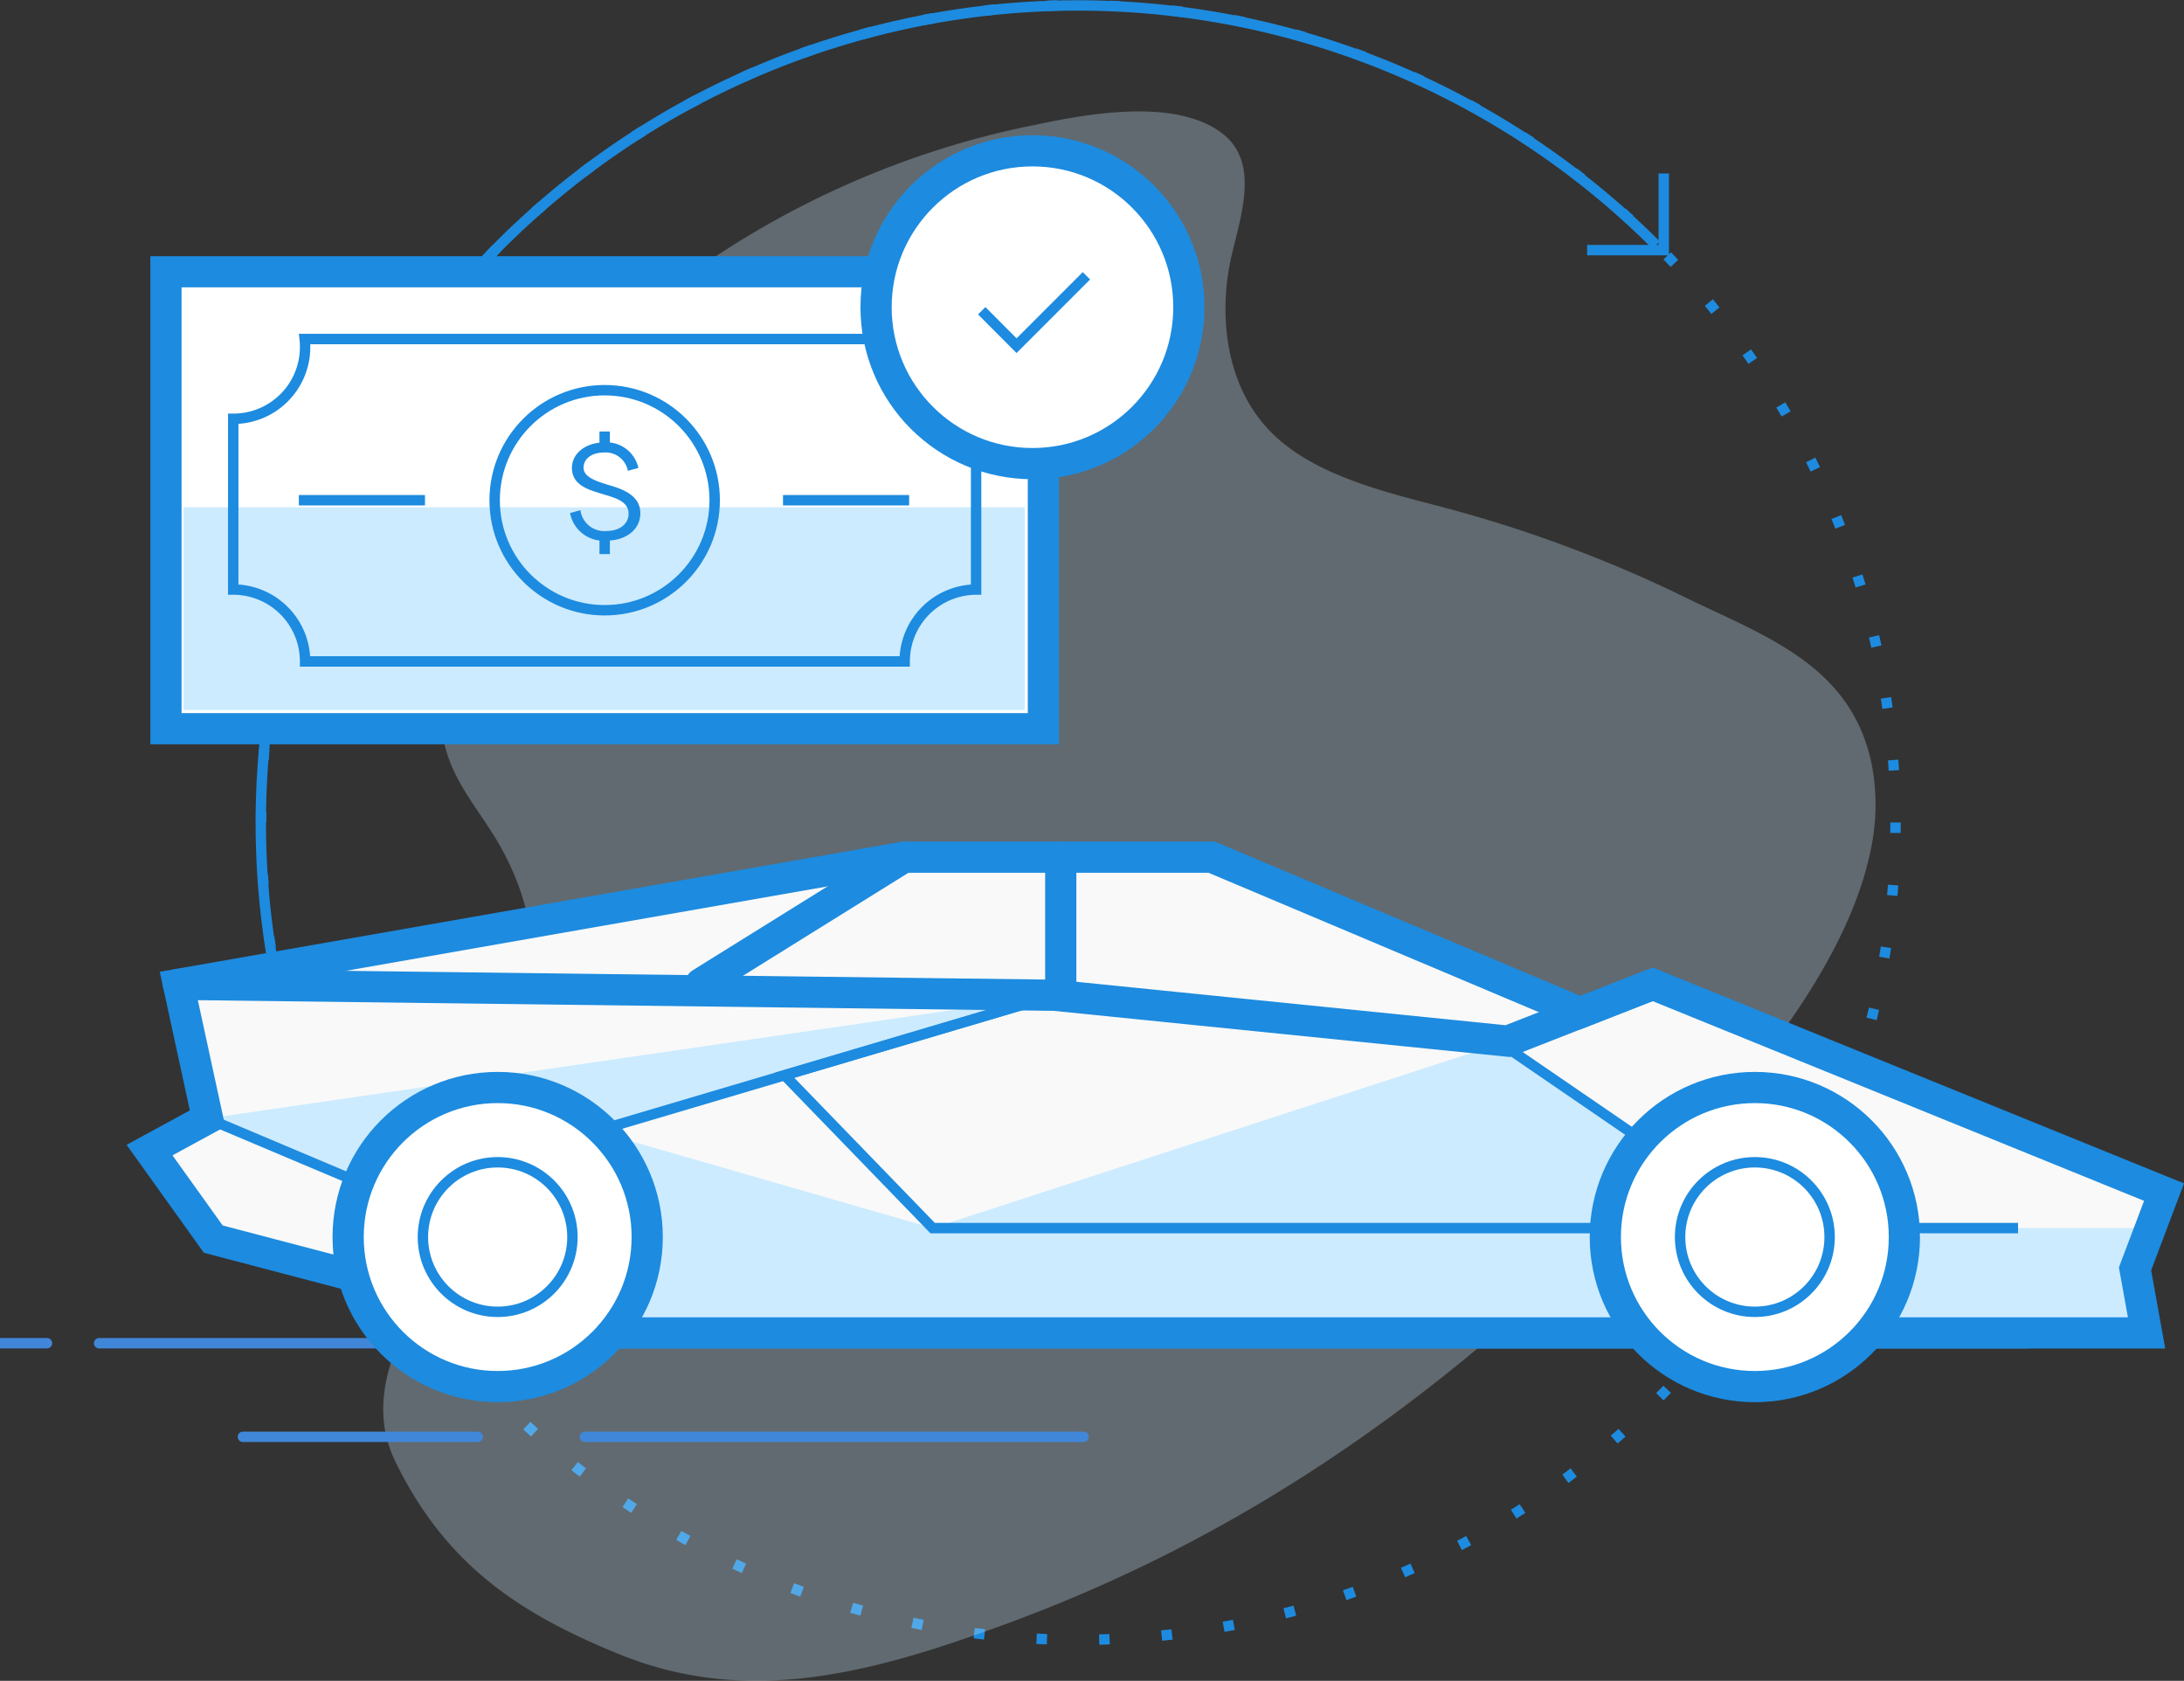
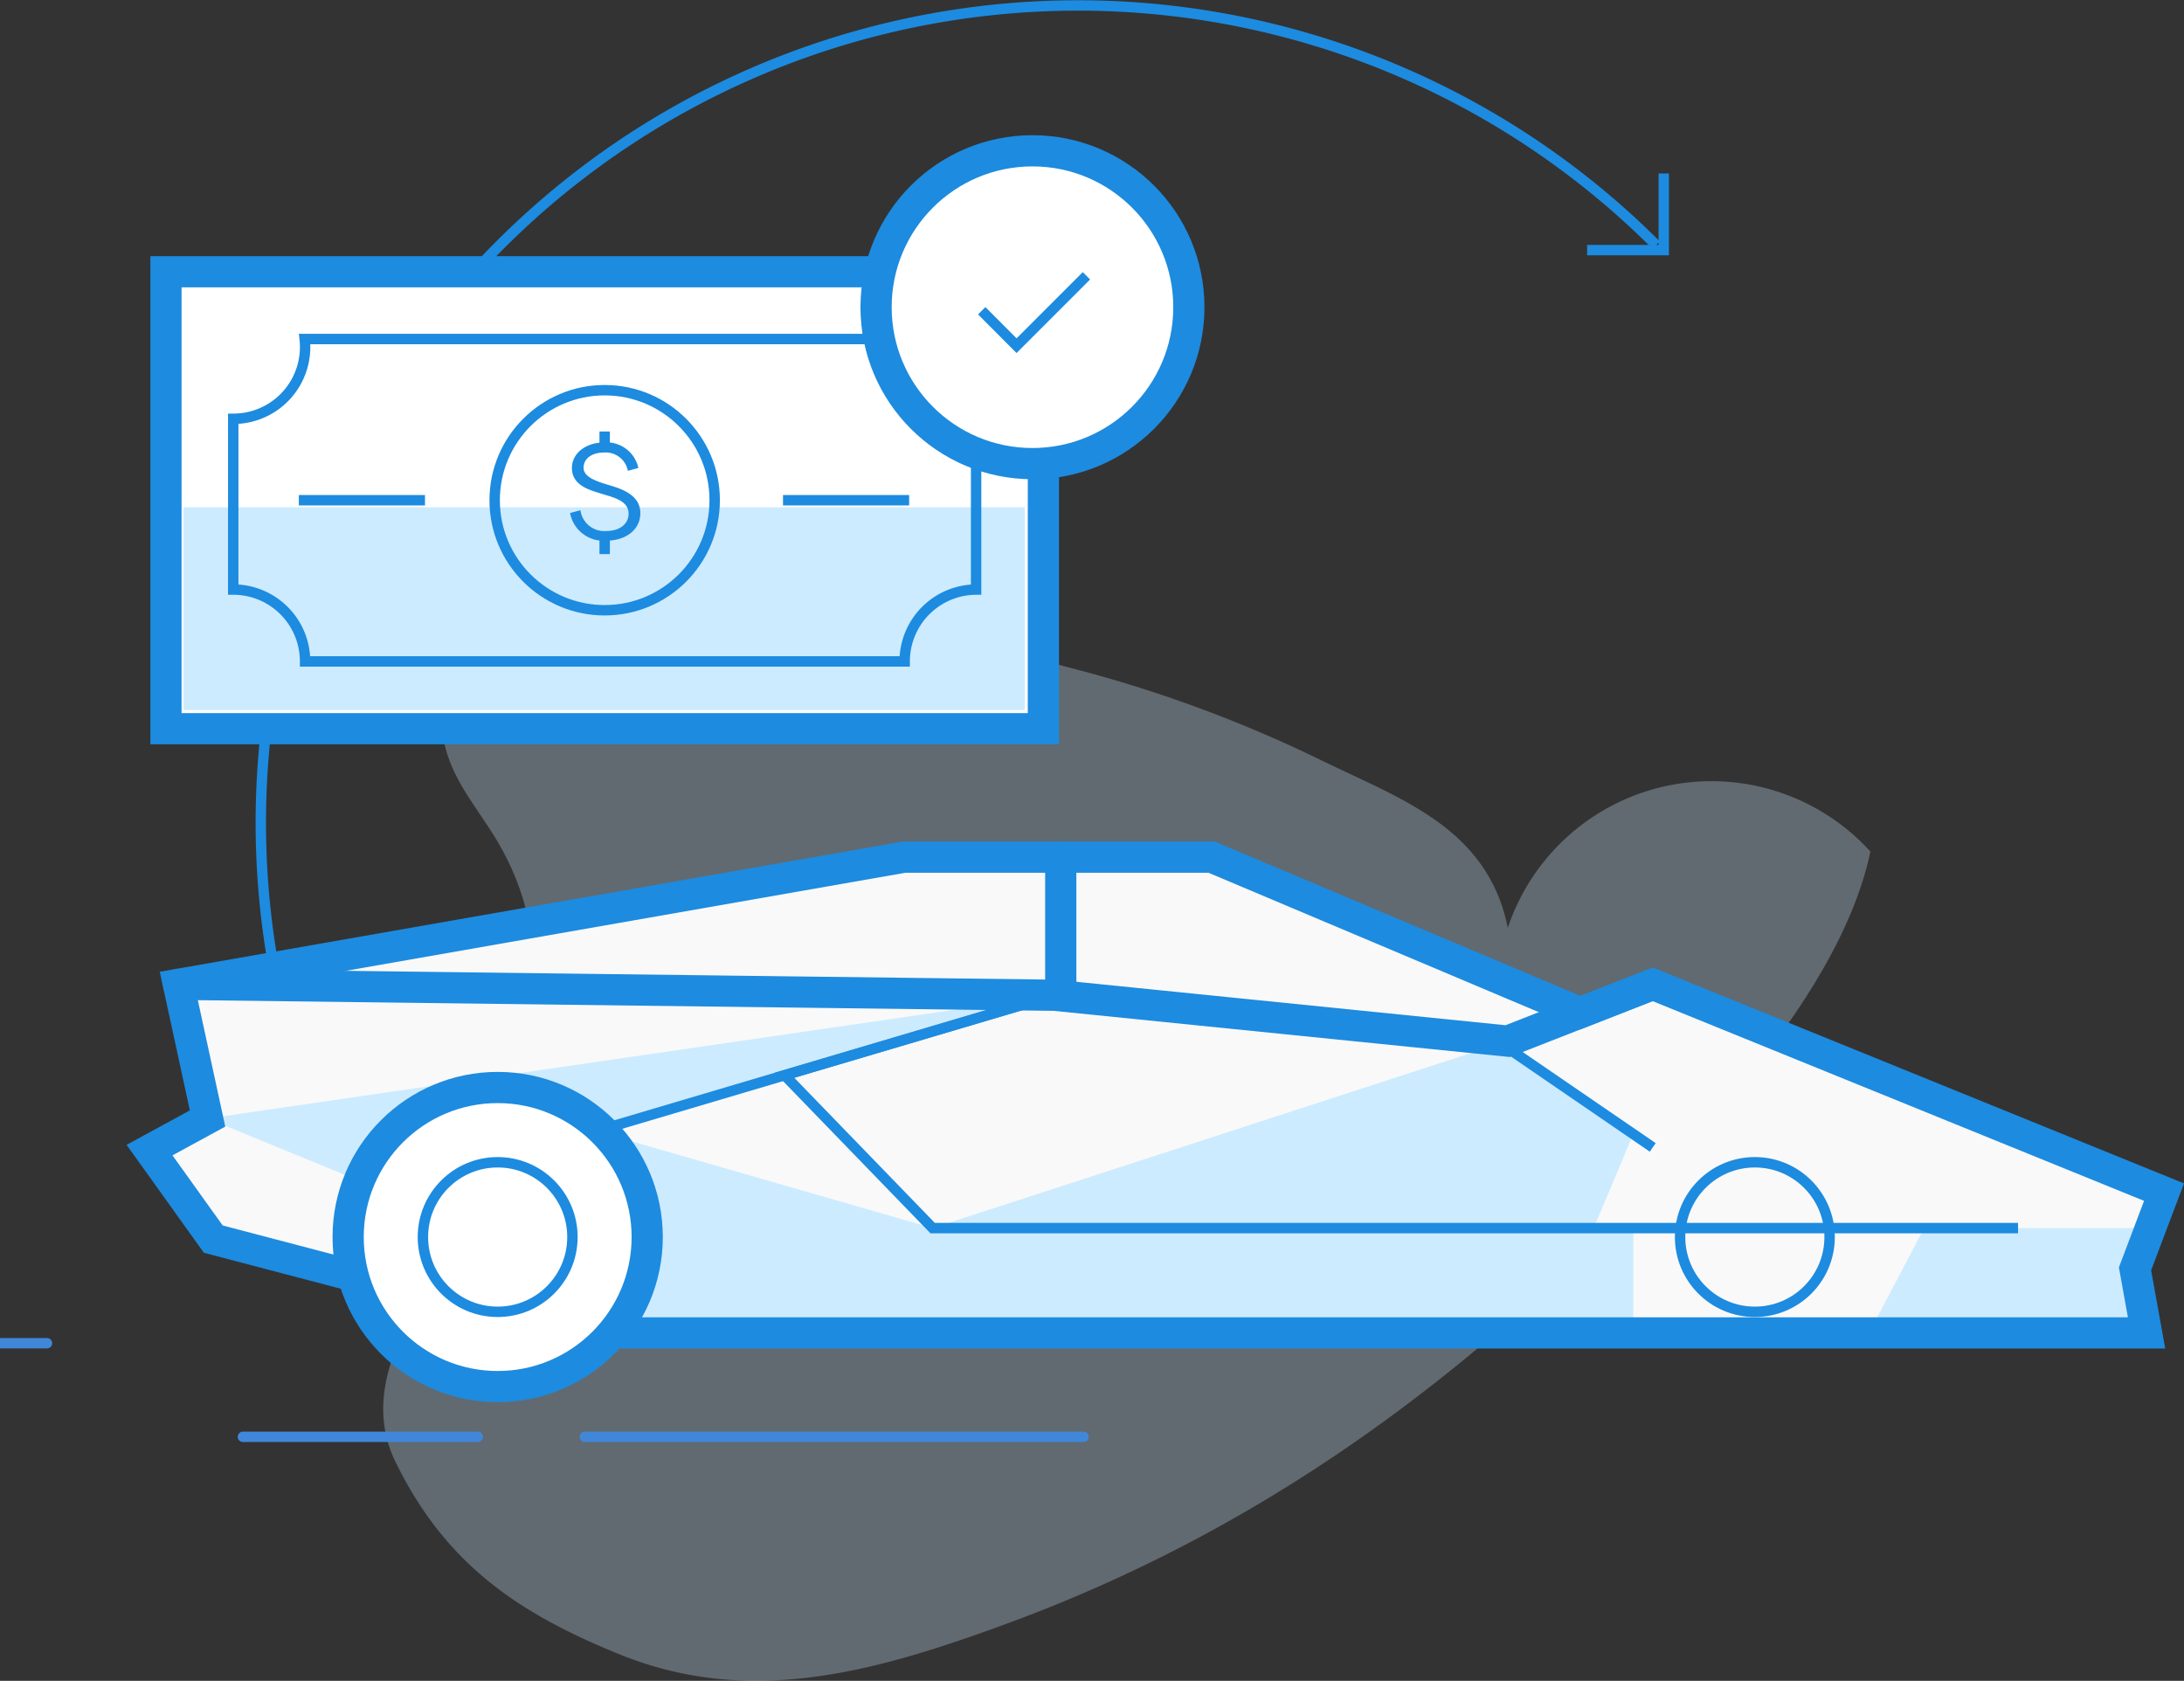
<svg xmlns="http://www.w3.org/2000/svg" id="Layer_1" data-name="Layer 1" viewBox="0 0 210.03 161.62">
  <rect x="0" y="0" width="210.03" height="161.62" fill="#333333" stroke="none" />
  <title>Vector Smart Object</title>
-   <circle cx="103.7" cy="79.09" r="78.59" style="fill:none;stroke:#1d8bdf;stroke-miterlimit:10;stroke-dasharray:1.004,5.018" />
-   <path d="M179.87,81.88c-2.37,11.39-12.59,23.09-19.3,30.24-18.44,19.65-38.73,34.9-64.19,44.17-12.2,4.44-24.2,7.88-36.74,2.81-9.89-4-16.83-8.76-21.61-18.54-4.23-8.66,4.06-17.23,7.48-25.06,5-11.58,9.36-23.69,1.77-35.5-2.37-3.68-4.58-6.16-4.87-10.77-.41-6.33.9-13.31,2.76-19.32,2.9-9.39,11.82-16.53,19.4-22.25A86.15,86.15,0,0,1,99.58,12c5-1.07,13.41-2.59,17.9.78,4.1,3.08,1.4,9,.7,13.08-.87,5.12-.11,11,3.5,15.1,4.37,5,12.49,6.53,18.55,8.21a127.23,127.23,0,0,1,22.08,8.39c7.51,3.65,15.78,6.45,17.7,16A20.65,20.65,0,0,1,179.87,81.88Z" style="fill:#ccebff;opacity:0.3" />
+   <path d="M179.87,81.88c-2.37,11.39-12.59,23.09-19.3,30.24-18.44,19.65-38.73,34.9-64.19,44.17-12.2,4.44-24.2,7.88-36.74,2.81-9.89-4-16.83-8.76-21.61-18.54-4.23-8.66,4.06-17.23,7.48-25.06,5-11.58,9.36-23.69,1.77-35.5-2.37-3.68-4.58-6.16-4.87-10.77-.41-6.33.9-13.31,2.76-19.32,2.9-9.39,11.82-16.53,19.4-22.25c5-1.07,13.41-2.59,17.9.78,4.1,3.08,1.4,9,.7,13.08-.87,5.12-.11,11,3.5,15.1,4.37,5,12.49,6.53,18.55,8.21a127.23,127.23,0,0,1,22.08,8.39c7.51,3.65,15.78,6.45,17.7,16A20.65,20.65,0,0,1,179.87,81.88Z" style="fill:#ccebff;opacity:0.3" />
  <path d="M42.44,128.38A78.59,78.59,0,0,1,159.27,23.57" style="fill:none;stroke:#1d8bdf;stroke-miterlimit:10" />
  <rect x="15.96" y="26.13" width="84.38" height="43.94" style="fill:#fff;stroke:#1d8bdf;stroke-linecap:round;stroke-miterlimit:10;stroke-width:3px" />
  <rect x="17.65" y="48.78" width="80.9" height="19.49" style="fill:#ccebff" />
  <circle cx="58.15" cy="48.1" r="10.58" style="fill:none;stroke:#1d8bdf;stroke-miterlimit:10" />
  <path d="M93.87,56.69V40.27A6.9,6.9,0,0,1,87,32.6H29.3a6.9,6.9,0,0,1-6.87,7.67V56.69a6.91,6.91,0,0,1,6.91,6.91H87A6.91,6.91,0,0,1,93.87,56.69Z" style="fill:none;stroke:#1d8bdf;stroke-miterlimit:10" />
  <line x1="28.74" y1="48.1" x2="40.87" y2="48.1" style="fill:none;stroke:#1d8bdf;stroke-miterlimit:10" />
  <line x1="75.3" y1="48.1" x2="87.43" y2="48.1" style="fill:none;stroke:#1d8bdf;stroke-miterlimit:10" />
  <path d="M60.38,45.27a2.17,2.17,0,0,0-2.26-1.76c-1.19,0-2,.57-2,1.47s1.25,1.31,2.46,1.67,3,.94,3,2.7c0,1.53-1.32,2.64-3.31,2.64a3.27,3.27,0,0,1-3.45-2.66l1-.27a2.31,2.31,0,0,0,2.47,2c1.35,0,2.16-.71,2.16-1.66,0-1.32-1.57-1.59-2.85-2C56.54,47.07,55,46.6,55,45c0-1.41,1.33-2.46,3.14-2.46A3.13,3.13,0,0,1,61.39,45Z" style="fill:#1d8bdf" />
  <line x1="58.15" y1="41.49" x2="58.15" y2="43.25" style="fill:none;stroke:#1d8bdf;stroke-miterlimit:10" />
  <line x1="58.15" y1="51.52" x2="58.15" y2="53.28" style="fill:none;stroke:#1d8bdf;stroke-miterlimit:10" />
  <circle cx="99.29" cy="29.54" r="15.04" style="fill:#fff;stroke:#1d8bdf;stroke-linecap:round;stroke-miterlimit:10;stroke-width:3px" />
  <polyline points="104.48 26.52 97.76 33.24 94.41 29.88" style="fill:none;stroke:#1d8bdf;stroke-miterlimit:10" />
  <polyline points="160 16.68 160 24.05 152.63 24.05" style="fill:none;stroke:#1d8bdf;stroke-miterlimit:10" />
-   <line x1="194.91" y1="129.16" x2="9.53" y2="129.16" style="fill:none;stroke:#4187d9;stroke-linecap:round;stroke-miterlimit:10" />
  <line x1="45.95" y1="138.16" x2="23.36" y2="138.16" style="fill:none;stroke:#4187d9;stroke-linecap:round;stroke-miterlimit:10" />
  <line x1="104.2" y1="138.16" x2="56.25" y2="138.16" style="fill:none;stroke:#4187d9;stroke-linecap:round;stroke-miterlimit:10" />
  <line y1="129.16" x2="4.52" y2="129.16" style="fill:none;stroke:#4187d9;stroke-linecap:round;stroke-miterlimit:10" />
  <polygon points="208.11 114.63 205.32 122.01 206.43 128.17 184.62 128.17 54.87 128.17 20.51 119.15 14.38 110.59 19.96 107.55 17.16 94.65 86.94 82.42 116.52 82.42 151.97 97.38 158.94 94.65 208.11 114.63" style="fill:#f9f9f9" />
  <polygon points="205.43 128.07 179.79 128.07 185.04 118.09 206.8 118.09 205.43 128.07" style="fill:#ccebff" />
  <polygon points="19.96 107.55 101.41 95.7 38.06 114.98 19.96 107.55" style="fill:#ccebff" />
  <polygon points="89.69 118.09 144.99 100.11 157.07 109.04 153.26 118.09 89.69 118.09" style="fill:#ccebff" />
  <polygon points="59.18 127.56 58.29 109.04 89.69 118.09 157.07 118.51 157.07 127.56 59.18 127.56" style="fill:#ccebff" />
  <polygon points="208.11 114.63 205.32 122.01 206.43 128.17 184.62 128.17 54.87 128.17 20.51 119.15 14.38 110.59 19.96 107.55 17.16 94.65 86.94 82.42 116.52 82.42 151.97 97.38 158.94 94.65 208.11 114.63" style="fill:none;stroke:#1d8bdf;stroke-linecap:round;stroke-miterlimit:10;stroke-width:3px" />
  <polyline points="17.16 94.65 101.41 95.7 144.99 100.11 158.94 94.65" style="fill:none;stroke:#1d8bdf;stroke-linecap:round;stroke-miterlimit:10;stroke-width:3px" />
  <line x1="102.01" y1="82.42" x2="102.01" y2="94.65" style="fill:none;stroke:#1d8bdf;stroke-linecap:round;stroke-miterlimit:10;stroke-width:3px" />
-   <line x1="86.94" y1="82.42" x2="67.4" y2="94.58" style="fill:none;stroke:#1d8bdf;stroke-linecap:round;stroke-miterlimit:10;stroke-width:3px" />
  <polyline points="194.07 118.09 89.69 118.09 75.45 103.39 101.41 95.7" style="fill:none;stroke:#1d8bdf;stroke-miterlimit:10" />
  <line x1="144.02" y1="100.11" x2="158.94" y2="110.33" style="fill:none;stroke:#1d8bdf;stroke-miterlimit:10" />
  <line x1="101.41" y1="95.7" x2="56.39" y2="109.04" style="fill:none;stroke:#1d8bdf;stroke-miterlimit:10" />
-   <line x1="19.96" y1="107.55" x2="35.69" y2="114.19" style="fill:none;stroke:#1d8bdf;stroke-miterlimit:10" />
-   <circle cx="168.76" cy="118.95" r="14.38" style="fill:#fff;stroke:#1d8bdf;stroke-linecap:round;stroke-miterlimit:10;stroke-width:3px" />
  <circle cx="168.76" cy="118.95" r="7.19" style="fill:none;stroke:#1d8bdf;stroke-miterlimit:10" />
  <circle cx="47.86" cy="118.95" r="14.38" style="fill:#fff;stroke:#1d8bdf;stroke-linecap:round;stroke-miterlimit:10;stroke-width:3px" />
  <circle cx="47.86" cy="118.95" r="7.19" style="fill:none;stroke:#1d8bdf;stroke-miterlimit:10" />
</svg>